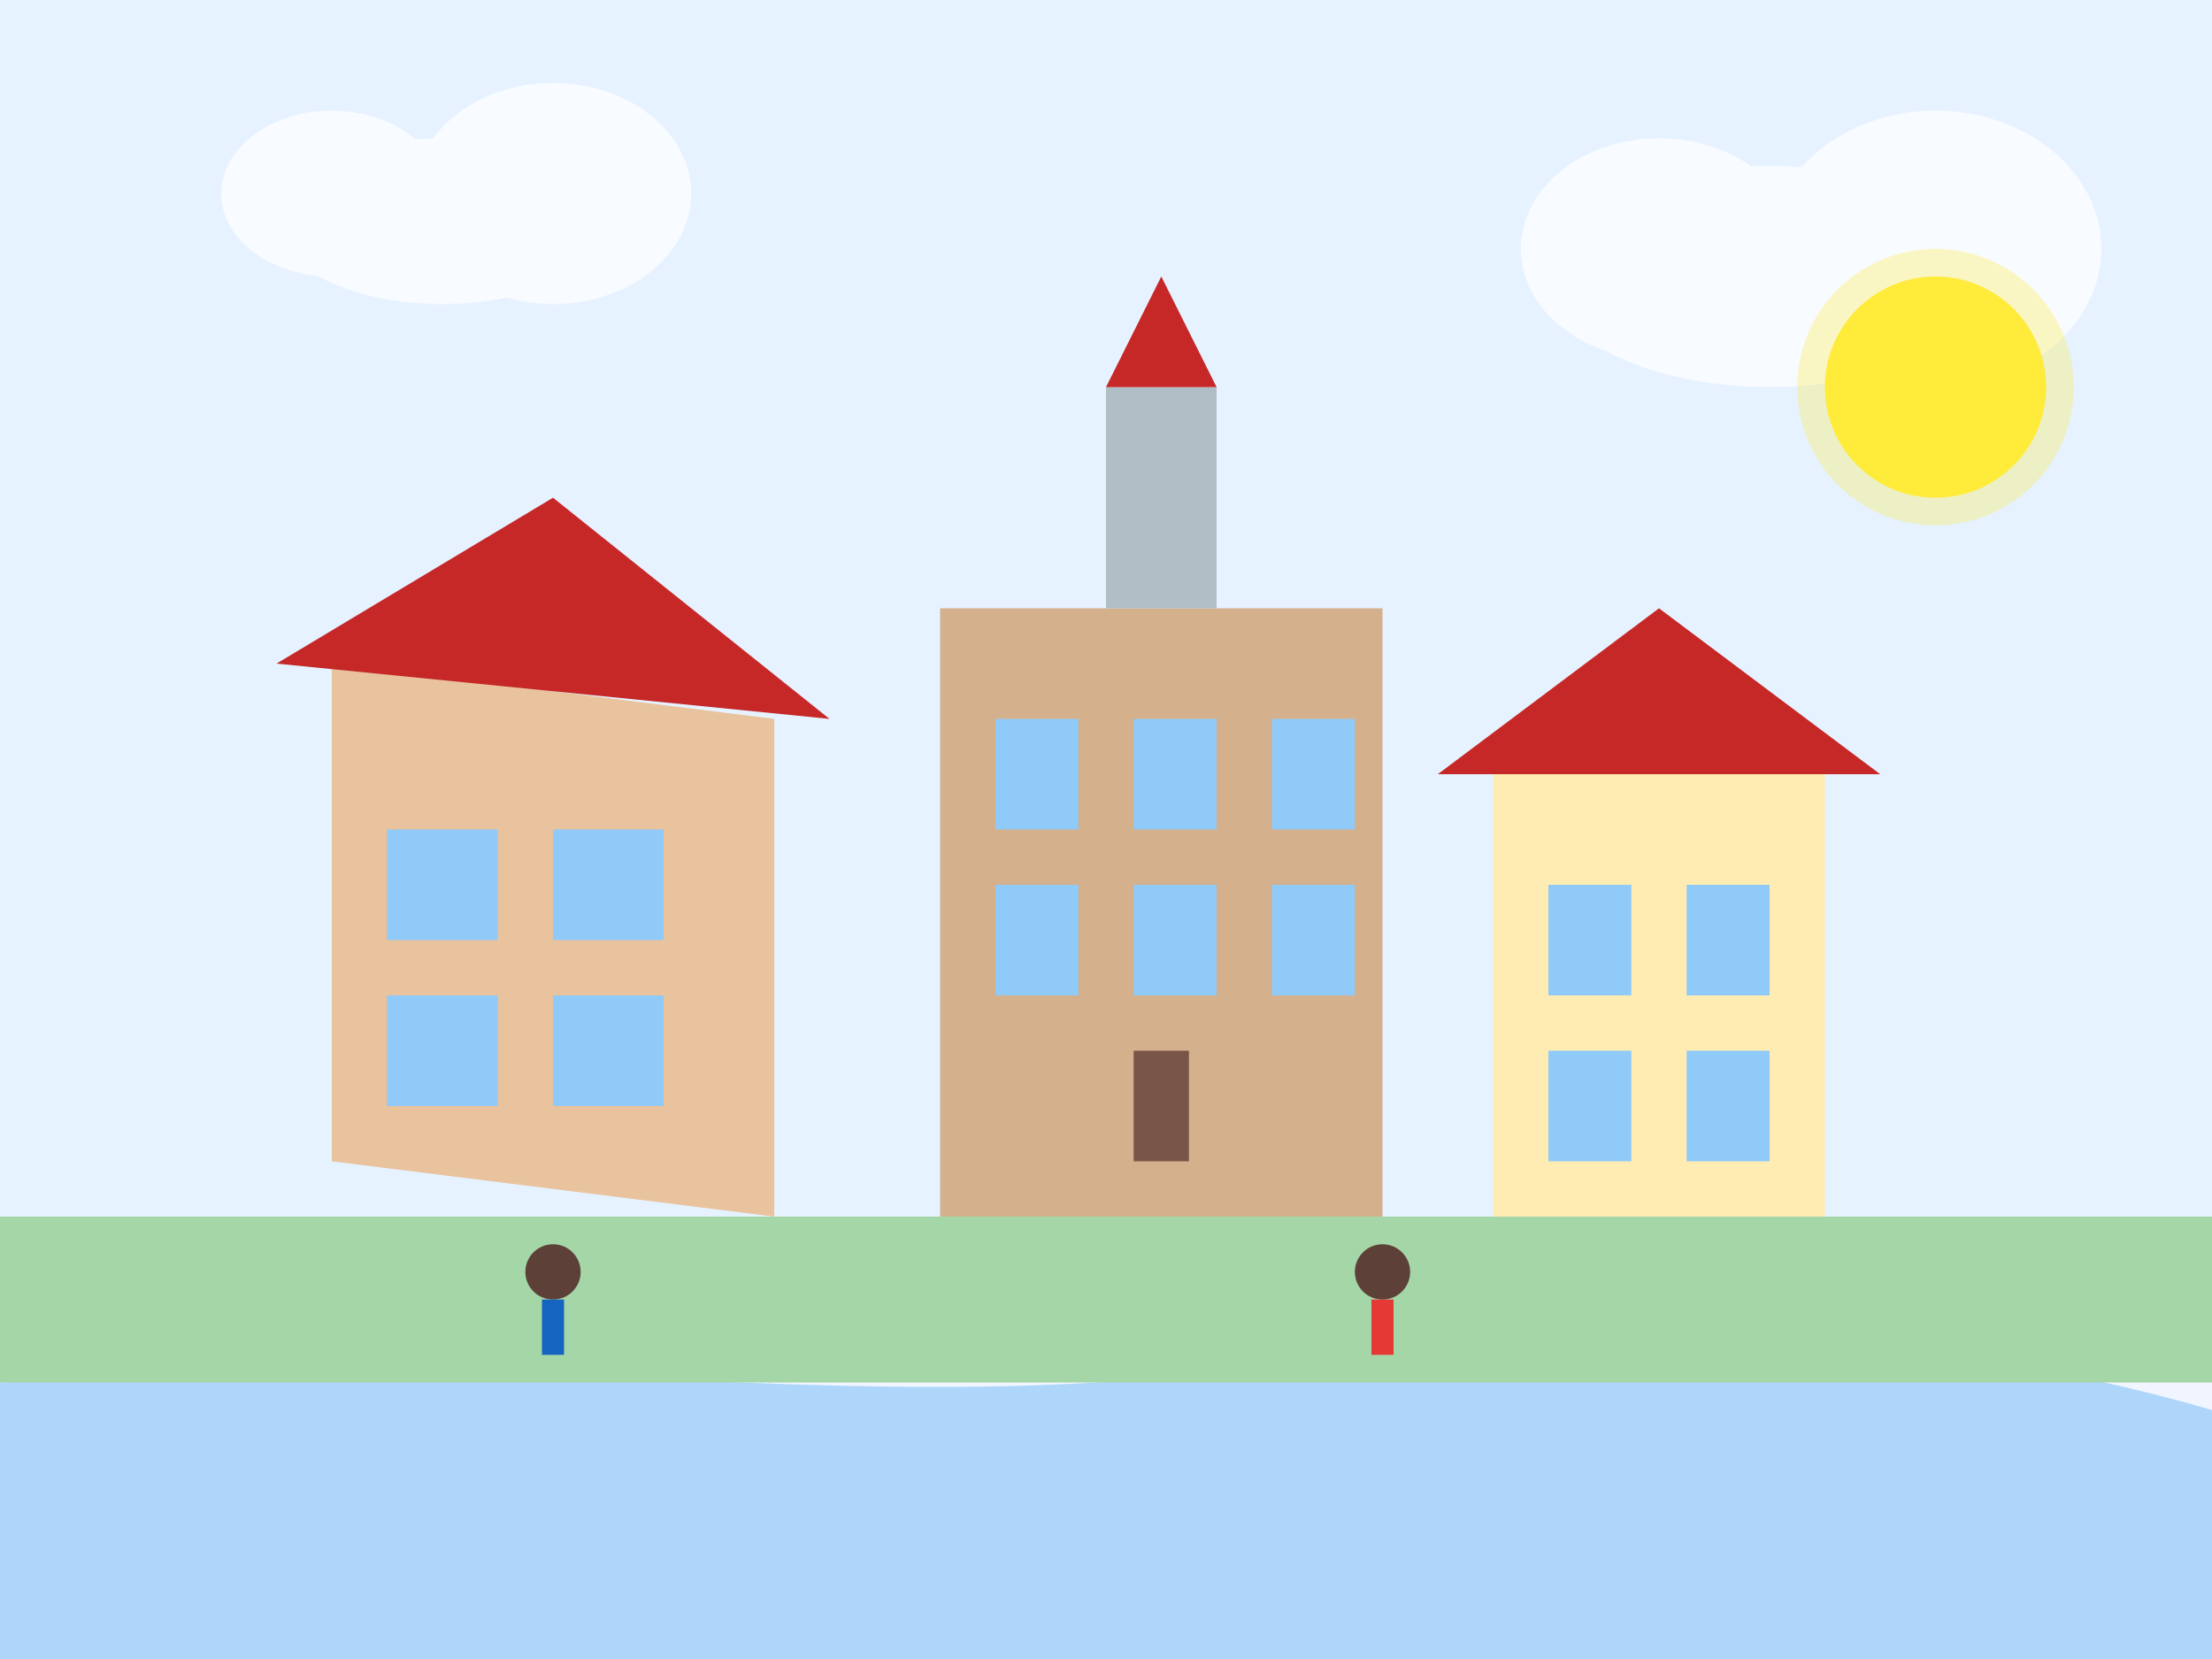
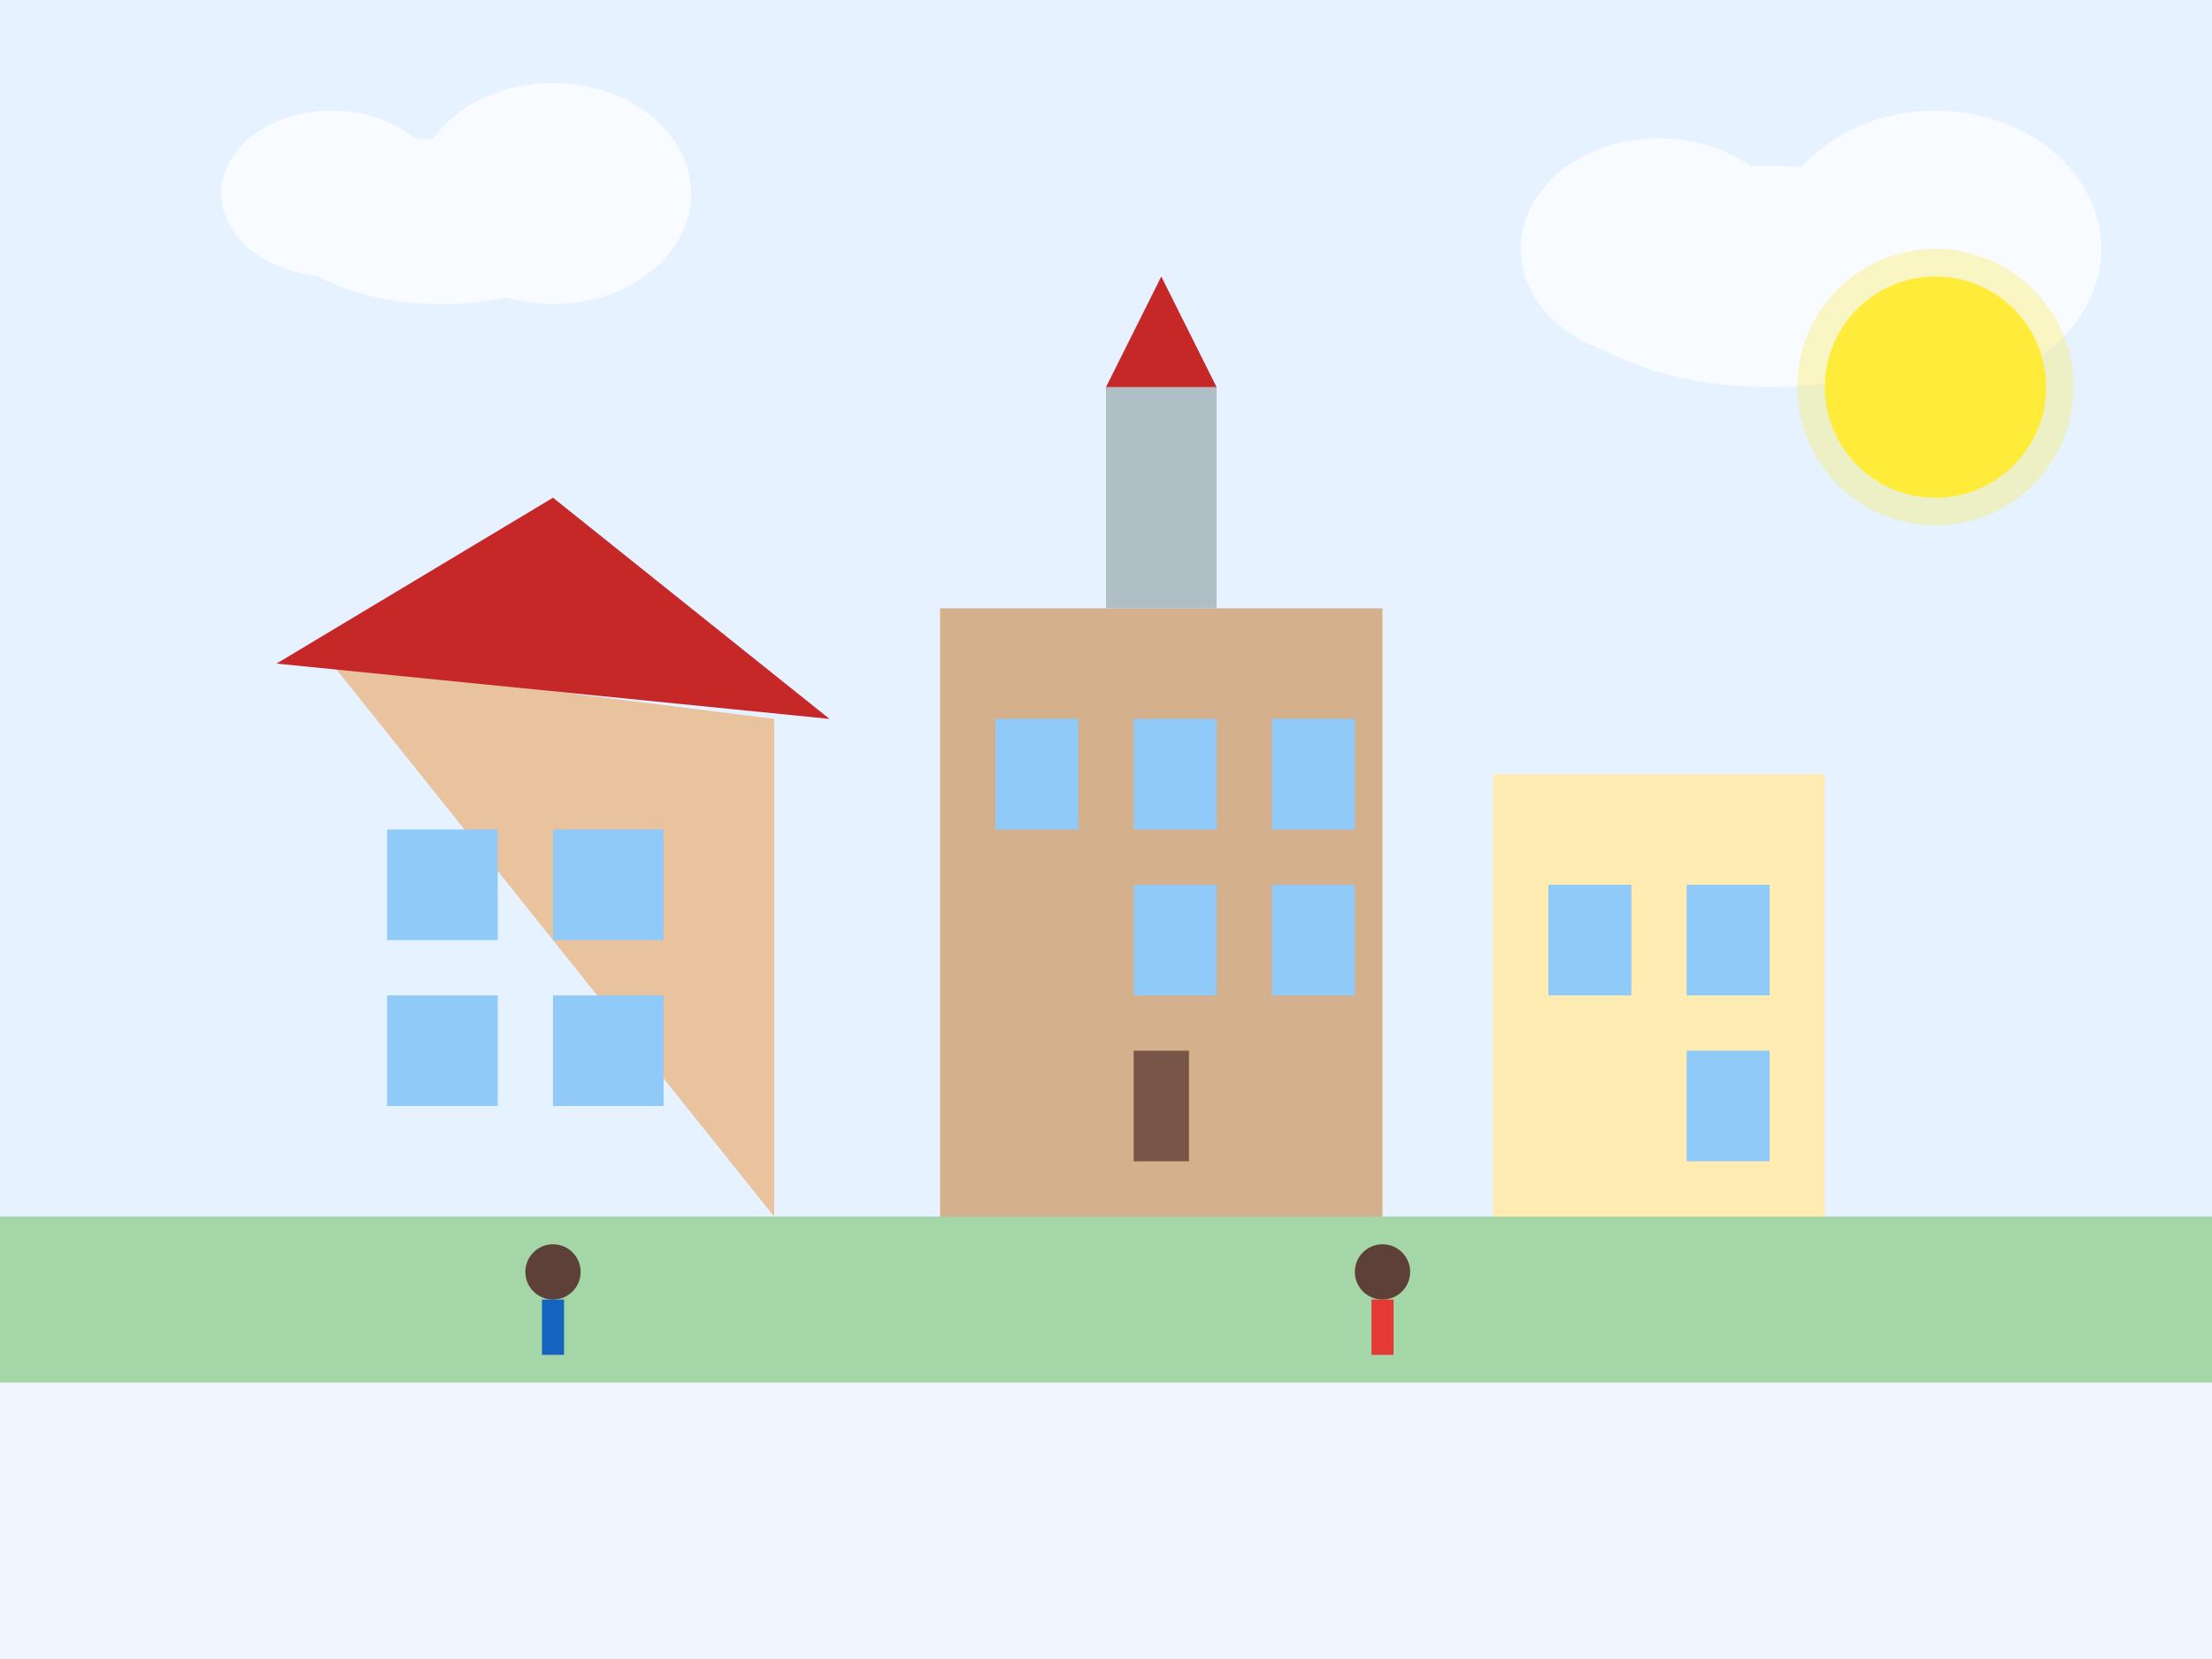
<svg xmlns="http://www.w3.org/2000/svg" width="400" height="300" viewBox="0 0 400 300">
  <rect width="400" height="300" fill="#f0f5ff" />
  <rect width="400" height="220" fill="#e6f2ff" />
  <g transform="translate(20, 20)">
-     <path d="M40,100 L120,110 L120,200 L40,190 Z" fill="#e8c39e" />
+     <path d="M40,100 L120,110 L120,200 Z" fill="#e8c39e" />
    <path d="M30,100 L80,70 L130,110 Z" fill="#c62828" />
    <rect x="50" y="130" width="20" height="20" fill="#90caf9" />
    <rect x="80" y="130" width="20" height="20" fill="#90caf9" />
    <rect x="50" y="160" width="20" height="20" fill="#90caf9" />
    <rect x="80" y="160" width="20" height="20" fill="#90caf9" />
    <rect x="150" y="90" width="80" height="110" fill="#d4b08c" />
    <rect x="180" y="50" width="20" height="40" fill="#b0bec5" />
    <path d="M180,50 L190,30 L200,50 Z" fill="#c62828" />
    <rect x="160" y="110" width="15" height="20" fill="#90caf9" />
    <rect x="185" y="110" width="15" height="20" fill="#90caf9" />
    <rect x="210" y="110" width="15" height="20" fill="#90caf9" />
-     <rect x="160" y="140" width="15" height="20" fill="#90caf9" />
    <rect x="185" y="140" width="15" height="20" fill="#90caf9" />
    <rect x="210" y="140" width="15" height="20" fill="#90caf9" />
    <rect x="185" y="170" width="10" height="20" fill="#795548" />
    <rect x="250" y="120" width="60" height="80" fill="#ffecb3" />
-     <path d="M240,120 L280,90 L320,120 Z" fill="#c62828" />
    <rect x="260" y="140" width="15" height="20" fill="#90caf9" />
    <rect x="285" y="140" width="15" height="20" fill="#90caf9" />
-     <rect x="260" y="170" width="15" height="20" fill="#90caf9" />
    <rect x="285" y="170" width="15" height="20" fill="#90caf9" />
  </g>
-   <path d="M0,250 C80,240 160,260 240,245 C320,230 400,255 400,255 L400,300 L0,300 Z" fill="#90caf9" opacity="0.7" />
  <rect x="0" y="220" width="400" height="30" fill="#a5d6a7" />
  <circle cx="100" cy="230" r="5" fill="#5d4037" />
  <rect x="98" y="235" width="4" height="10" fill="#1565c0" />
  <circle cx="250" cy="230" r="5" fill="#5d4037" />
  <rect x="248" y="235" width="4" height="10" fill="#e53935" />
  <g fill="#ffffff" opacity="0.7">
    <ellipse cx="80" cy="40" rx="30" ry="15" />
    <ellipse cx="100" cy="35" rx="25" ry="20" />
    <ellipse cx="60" cy="35" rx="20" ry="15" />
    <ellipse cx="320" cy="50" rx="40" ry="20" />
    <ellipse cx="350" cy="45" rx="30" ry="25" />
    <ellipse cx="300" cy="45" rx="25" ry="20" />
  </g>
  <circle cx="350" cy="70" r="20" fill="#ffeb3b" />
  <circle cx="350" cy="70" r="25" fill="#ffeb3b" opacity="0.3" />
</svg>